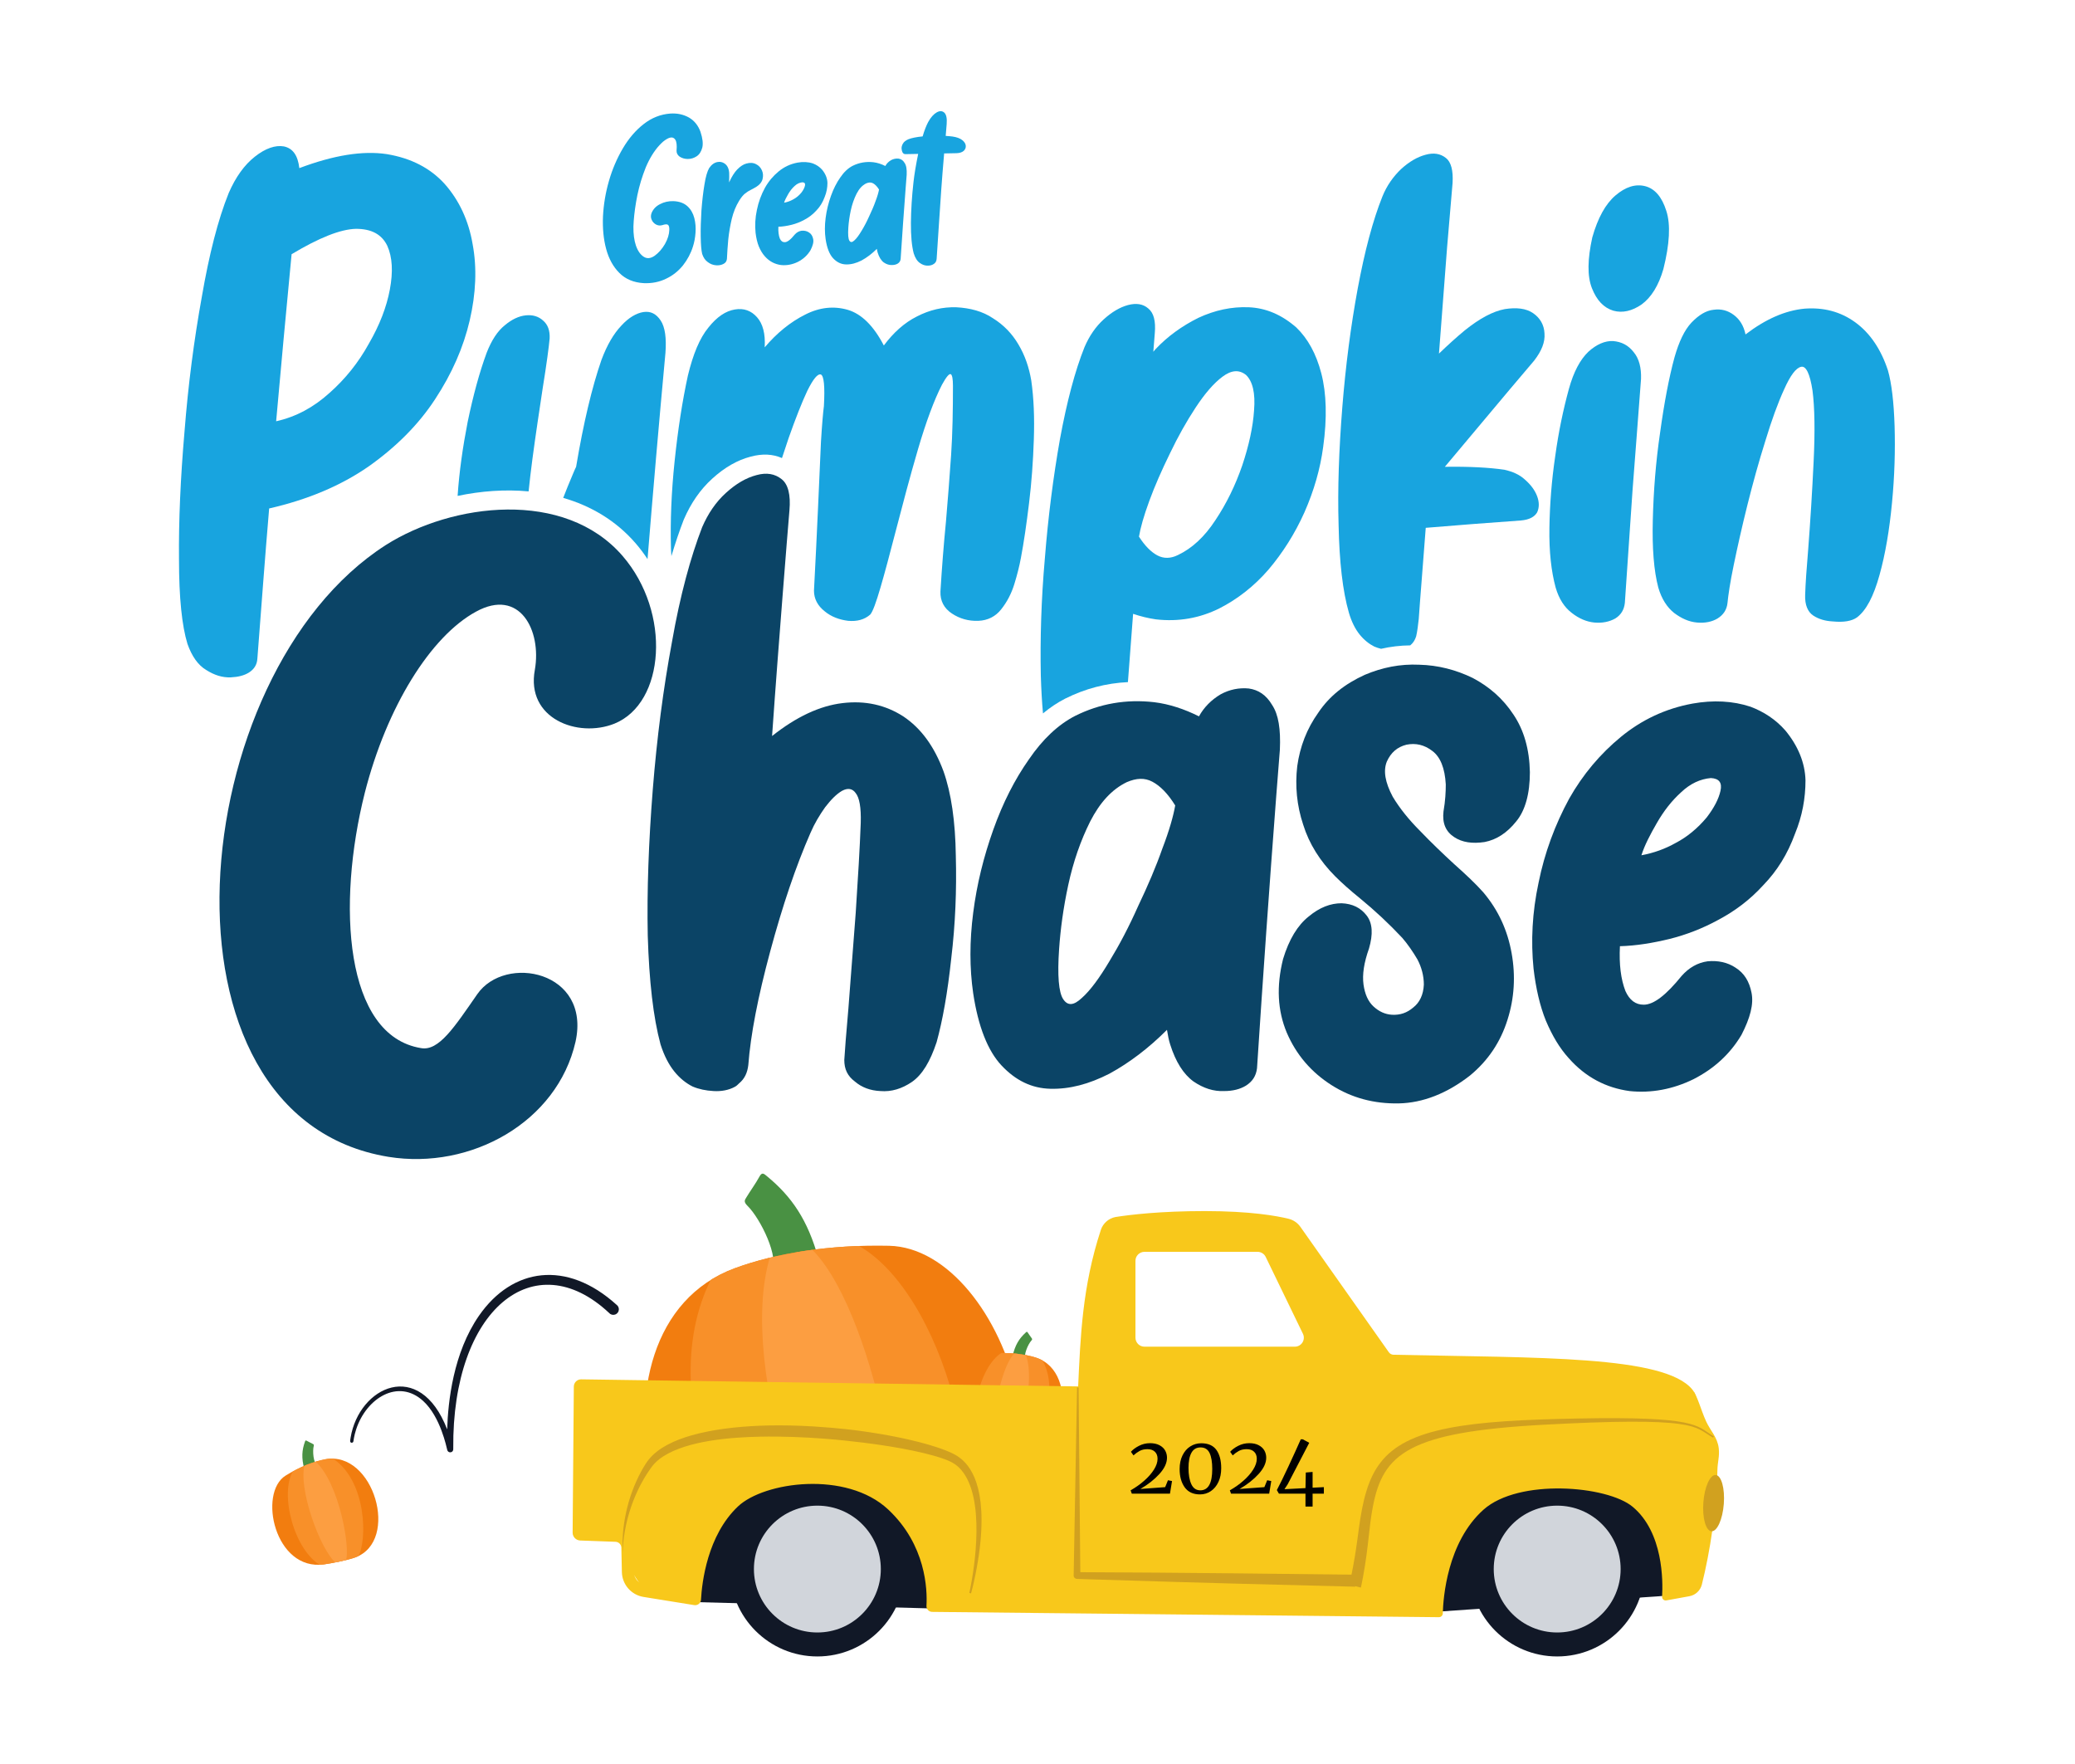
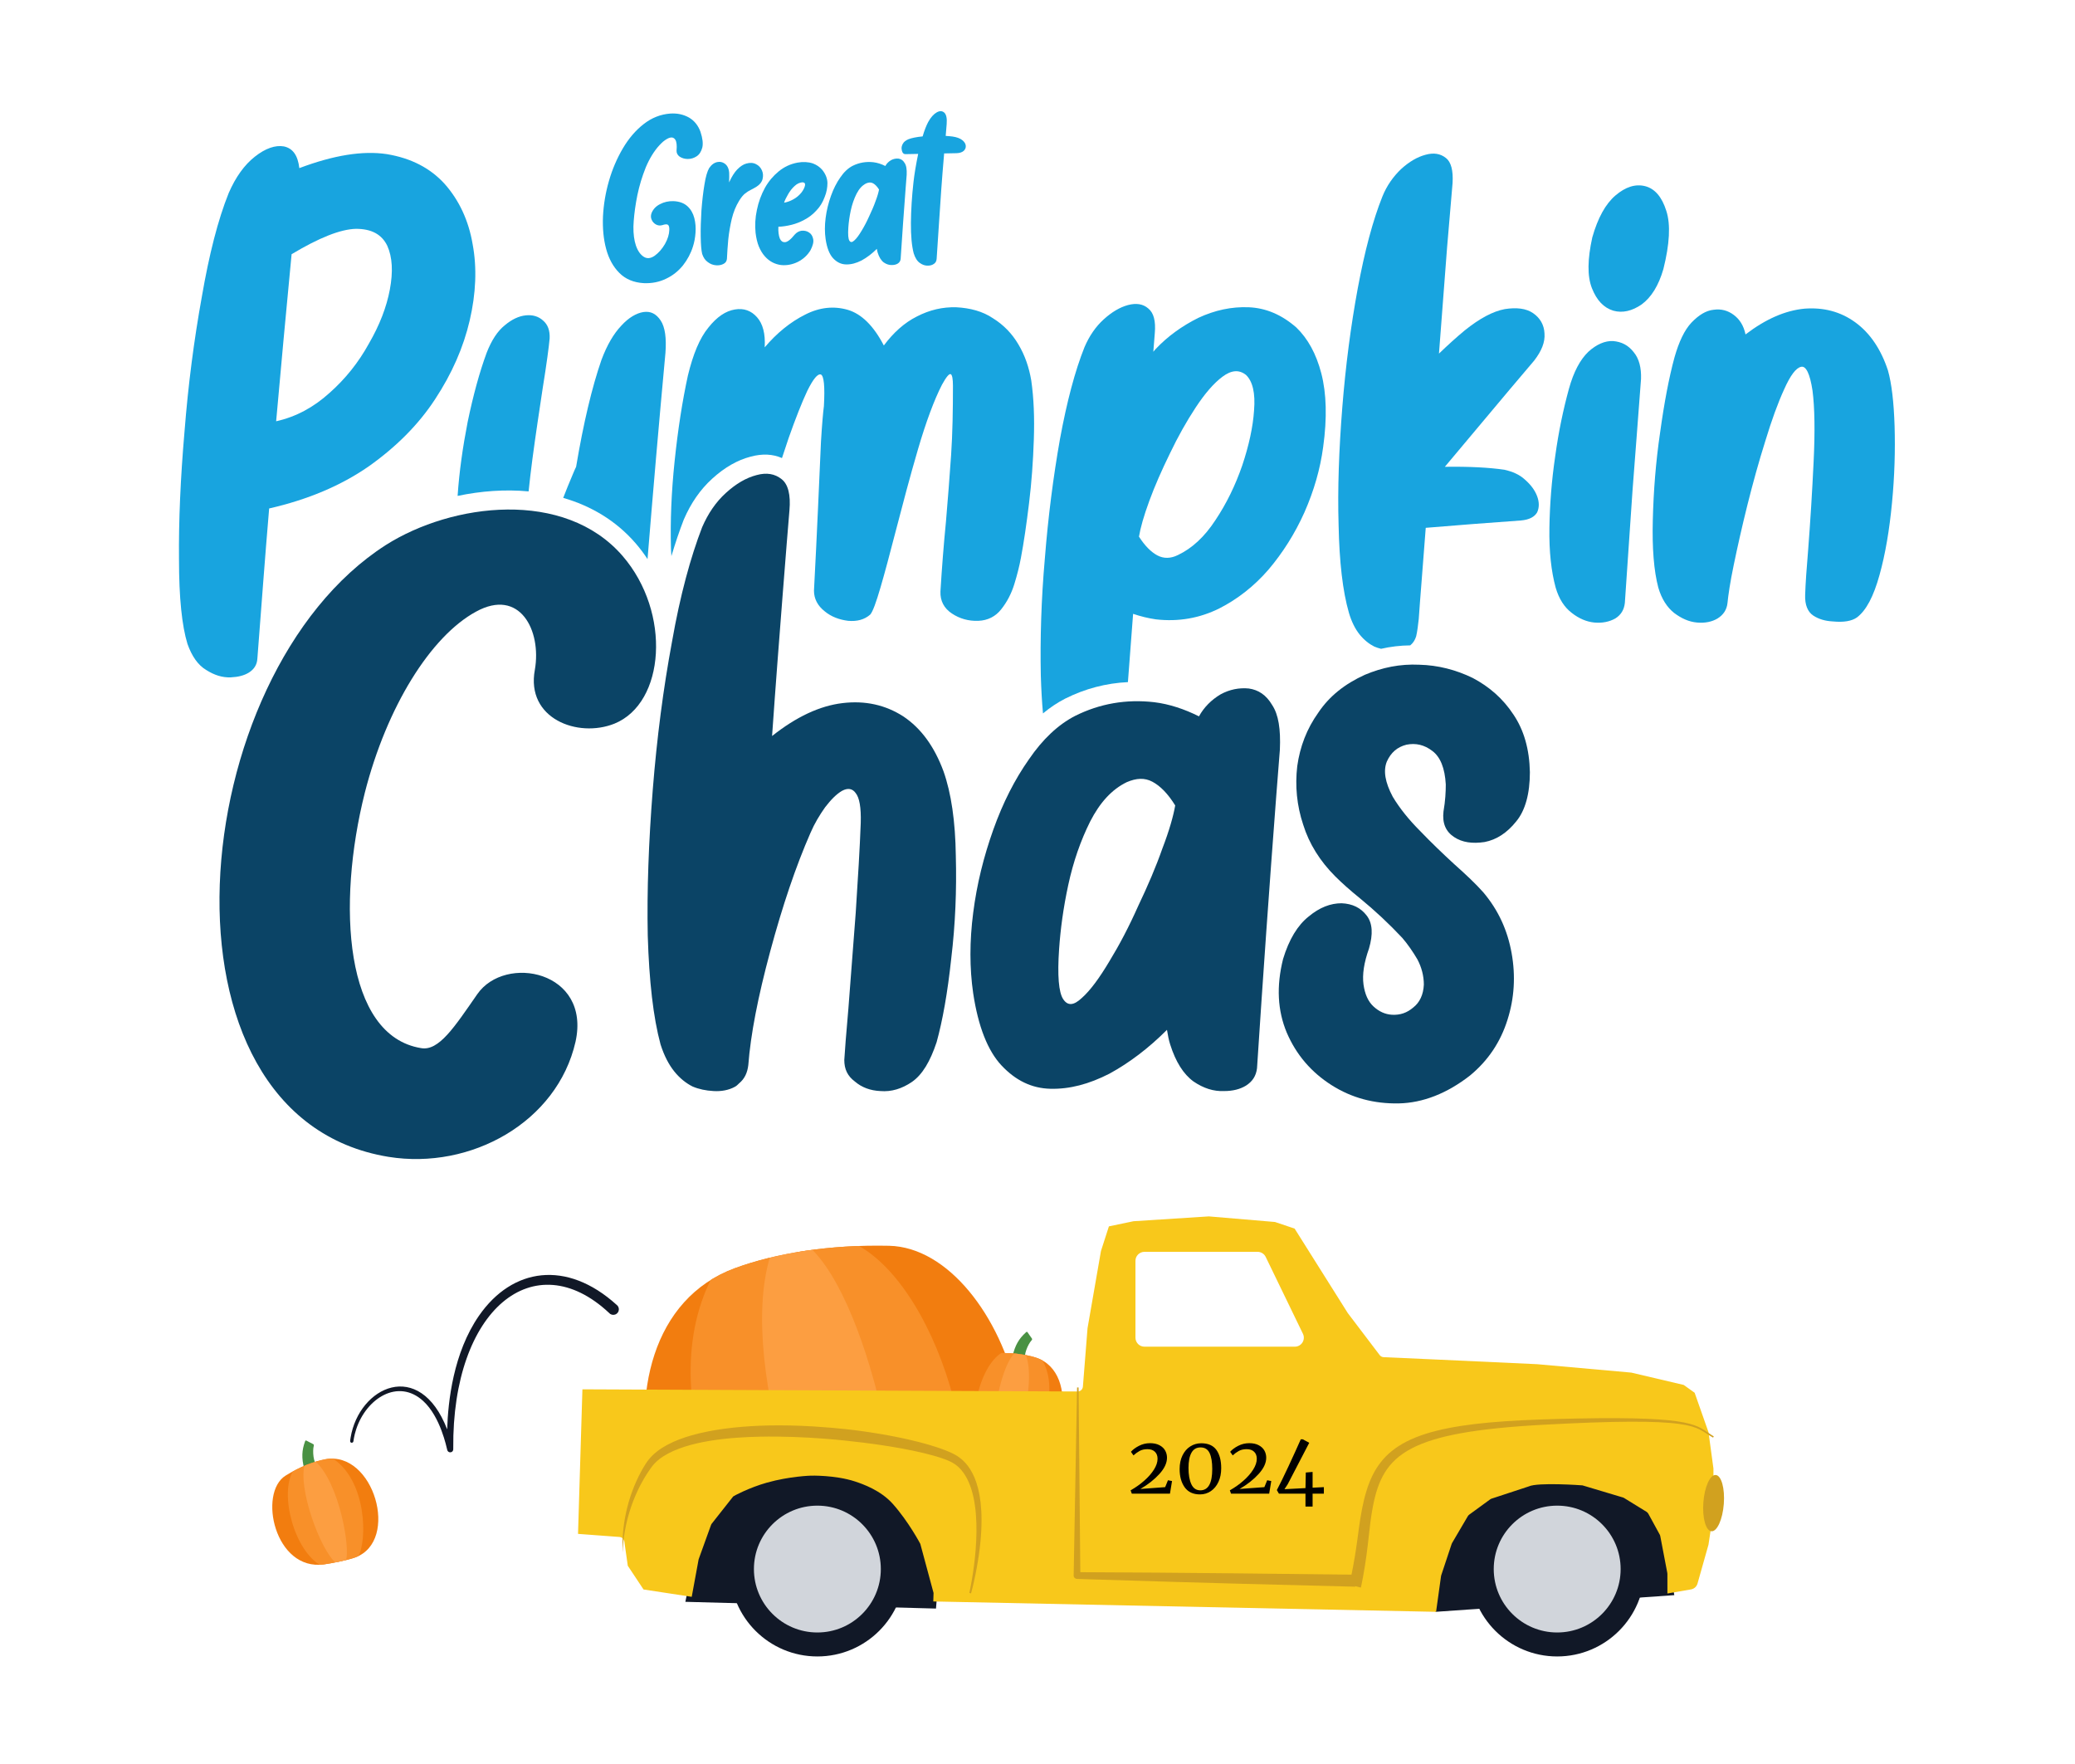
<svg xmlns="http://www.w3.org/2000/svg" width="100%" height="100%" viewBox="0 0 2000 1700" version="1.1" style="fill-rule:evenodd;clip-rule:evenodd;stroke-linejoin:round;stroke-miterlimit:1.5;">
  <g id="gpc-logo" transform="matrix(1,0,0,1.133,0,0)">
    <rect x="0" y="0" width="2000" height="1500" style="fill:none;" />
    <g id="Truck" transform="matrix(1.445,0,0,1.445,-351.801,-340.272)">
      <g id="Pumpkin" transform="matrix(0.619,-0.167,0.189,0.546,343.385,865.445)">
        <clipPath id="_clip1">
          <path d="M1018.64,335.548L900.641,722.375L137.574,489.602L255.576,102.775L1018.64,335.548Z" />
        </clipPath>
        <g clip-path="url(#_clip1)">
          <g transform="matrix(0.975,-0.224,0.224,0.975,-118.234,213.163)">
            <g id="Stem">
-               <path d="M662.889,331.125C664,320 622.231,339.221 614.031,319.108C629.034,310.686 631.681,265.033 626.745,247.443C625.022,241.302 627.485,240.678 630.051,239.202C634.748,236.5 646.287,231.196 652.367,227.379C657.302,224.281 657.98,227.27 659.397,231.059C670.841,261.665 673.374,290.622 662.889,331.125Z" style="fill:rgb(73,145,67);" />
-             </g>
+               </g>
          </g>
          <g id="Main-Part" transform="matrix(1,0,0,1,50.945,60.207)">
            <g transform="matrix(1,0,0,1,-120.462,-4)">
              <path d="M563.99,696C387.563,675.66 404.234,325.543 586.569,315.395C631.254,312.908 687.063,320.585 745.219,339.761C860.987,377.932 868.366,675.945 683.68,694C657.804,696.53 595.39,699.62 563.99,696Z" style="fill:rgb(242,125,15);" />
            </g>
            <g>
              <clipPath id="_clip2">
                <path d="M443.529,692C267.101,671.66 283.772,321.543 466.108,311.395C510.792,308.908 566.602,316.585 624.757,335.761C740.525,373.932 747.904,671.945 563.218,690C537.342,692.53 474.928,695.62 443.529,692Z" />
              </clipPath>
              <g clip-path="url(#_clip2)">
                <path d="M434,693.653C384.207,641.315 337.038,428.283 436,318.552C545.302,197.357 504,310.941 504,310.941L499.304,753C499.304,753 484.146,746.362 434,693.653Z" style="fill:rgb(248,144,41);" />
                <g transform="matrix(1.275,0,-2.22045e-16,1,-137.27,2.27374e-13)">
                  <path d="M557,693.653C494.11,764.322 499.304,749 499.304,749L526,292C526,292 550.278,296.675 572.218,324C628.443,394.026 625.525,616.651 557,693.653Z" style="fill:rgb(248,144,41);" />
                </g>
                <path d="M480,693.653C454.285,657.318 435.92,413.331 504,310.941C565.125,219.01 529.893,310.941 529.893,310.941C529.893,310.941 527.887,284.315 544.832,311.235C591.782,385.821 565.239,635.885 517.519,697.024C475.757,750.532 494.809,714.578 480,693.653Z" style="fill:rgb(252,158,65);" />
              </g>
            </g>
          </g>
        </g>
      </g>
      <g id="Pumpkin1" transform="matrix(-0.174,0.037,0.042,0.154,534.932,1018.09)">
        <g transform="matrix(0.975,-0.224,0.224,0.975,-118.234,213.163)">
          <g id="Stem1">
            <path d="M662.889,331.125C664,320 622.231,339.221 614.031,319.108C629.034,310.686 631.681,265.033 626.745,247.443C625.022,241.302 627.485,240.678 630.051,239.202C634.748,236.5 646.287,231.196 652.367,227.379C657.302,224.281 657.98,227.27 659.397,231.059C670.841,261.665 673.374,290.622 662.889,331.125Z" style="fill:rgb(73,145,67);" />
          </g>
        </g>
        <g id="Main-Part1" transform="matrix(1,0,0,1,50.945,60.207)">
          <g transform="matrix(1,0,0,1,-120.462,-4)">
            <path d="M563.99,696C387.563,675.66 404.234,325.543 586.569,315.395C631.254,312.908 687.063,320.585 745.219,339.761C860.987,377.932 868.366,675.945 683.68,694C657.804,696.53 595.39,699.62 563.99,696Z" style="fill:rgb(242,125,15);" />
          </g>
          <g>
            <clipPath id="_clip3">
              <path d="M443.529,692C267.101,671.66 283.772,321.543 466.108,311.395C510.792,308.908 566.602,316.585 624.757,335.761C740.525,373.932 747.904,671.945 563.218,690C537.342,692.53 474.928,695.62 443.529,692Z" />
            </clipPath>
            <g clip-path="url(#_clip3)">
              <path d="M434,693.653C384.207,641.315 337.038,428.283 436,318.552C545.302,197.357 504,310.941 504,310.941L499.304,753C499.304,753 484.146,746.362 434,693.653Z" style="fill:rgb(248,144,41);" />
              <g transform="matrix(1.275,0,-2.22045e-16,1,-137.27,2.27374e-13)">
                <path d="M557,693.653C494.11,764.322 499.304,749 499.304,749L526,292C526,292 550.278,296.675 572.218,324C628.443,394.026 625.525,616.651 557,693.653Z" style="fill:rgb(248,144,41);" />
              </g>
              <path d="M480,693.653C454.285,657.318 435.92,413.331 504,310.941C565.125,219.01 529.893,310.941 529.893,310.941C529.893,310.941 527.887,284.315 544.832,311.235C591.782,385.821 565.239,635.885 517.519,697.024C475.757,750.532 494.809,714.578 480,693.653Z" style="fill:rgb(252,158,65);" />
            </g>
          </g>
        </g>
      </g>
      <g id="Pumpkin2" transform="matrix(-0.173,-0.039,-0.044,0.153,1040.12,997.908)">
        <g transform="matrix(0.975,-0.224,0.224,0.975,-118.234,213.163)">
          <g id="Stem2">
            <path d="M662.889,331.125C664,320 622.231,339.221 614.031,319.108C629.034,310.686 631.681,265.033 626.745,247.443C625.022,241.302 627.485,240.678 630.051,239.202C634.748,236.5 646.287,231.196 652.367,227.379C657.302,224.281 657.98,227.27 659.397,231.059C670.841,261.665 673.374,290.622 662.889,331.125Z" style="fill:rgb(73,145,67);" />
          </g>
        </g>
        <g id="Main-Part2" transform="matrix(1,0,0,1,50.945,60.207)">
          <g transform="matrix(1,0,0,1,-120.462,-4)">
            <path d="M563.99,696C387.563,675.66 404.234,325.543 586.569,315.395C631.254,312.908 687.063,320.585 745.219,339.761C860.987,377.932 868.366,675.945 683.68,694C657.804,696.53 595.39,699.62 563.99,696Z" style="fill:rgb(242,125,15);" />
          </g>
          <g>
            <clipPath id="_clip4">
              <path d="M443.529,692C267.101,671.66 283.772,321.543 466.108,311.395C510.792,308.908 566.602,316.585 624.757,335.761C740.525,373.932 747.904,671.945 563.218,690C537.342,692.53 474.928,695.62 443.529,692Z" />
            </clipPath>
            <g clip-path="url(#_clip4)">
              <path d="M434,693.653C384.207,641.315 337.038,428.283 436,318.552C545.302,197.357 504,310.941 504,310.941L499.304,753C499.304,753 484.146,746.362 434,693.653Z" style="fill:rgb(248,144,41);" />
              <g transform="matrix(1.275,0,-2.22045e-16,1,-137.27,2.27374e-13)">
                <path d="M557,693.653C494.11,764.322 499.304,749 499.304,749L526,292C526,292 550.278,296.675 572.218,324C628.443,394.026 625.525,616.651 557,693.653Z" style="fill:rgb(248,144,41);" />
              </g>
              <path d="M480,693.653C454.285,657.318 435.92,413.331 504,310.941C565.125,219.01 529.893,310.941 529.893,310.941C529.893,310.941 527.887,284.315 544.832,311.235C591.782,385.821 565.239,635.885 517.519,697.024C475.757,750.532 494.809,714.578 480,693.653Z" style="fill:rgb(252,158,65);" />
            </g>
          </g>
        </g>
      </g>
      <g id="Wheel-Wells" transform="matrix(-1,0,0,1,2007.55,6.944)">
        <g transform="matrix(1,0,0,0.882,0,-44.187)">
          <path d="M1139.76,1382.76L1306.93,1378.26L1289.33,1291.77L1176.1,1284.26L1133.48,1306.08L1139.76,1382.76Z" style="fill:rgb(17,24,39);" />
        </g>
        <g transform="matrix(1,0,0,0.882,0,-44.187)">
          <path d="M647.284,1373.81L806.577,1384.94L824.936,1326.44L740.729,1275.22L662.245,1285.73L647.284,1373.81Z" style="fill:rgb(17,24,39);" />
        </g>
      </g>
      <g id="Wheels" transform="matrix(-1,0,0,1,2007.55,6.944)">
        <g transform="matrix(1,0,0,0.882,0,-44.187)">
          <circle cx="725.402" cy="1356.4" r="50.323" style="fill:rgb(209,213,219);stroke:rgb(17,24,39);stroke-width:16px;" />
        </g>
        <g transform="matrix(1,0,0,0.882,493.478,-44.187)">
          <circle cx="725.402" cy="1356.4" r="50.323" style="fill:rgb(209,213,219);stroke:rgb(17,24,39);stroke-width:16px;" />
        </g>
      </g>
      <g id="Body" transform="matrix(-1,0,0,0.882,2007.55,-37.243)">
        <path d="M641.021,1233.51L676.006,1225.28L738.779,1219.67L804.438,1216.63L841.144,1214.99C842.196,1214.94 843.172,1214.43 843.808,1213.59L864.996,1185.66C865.058,1185.58 865.117,1185.49 865.172,1185.4L900.541,1129.17L913.644,1124.76L957.745,1121.03L1008,1124.25L1024.42,1127.69L1029.72,1144.15L1038.67,1195.64L1041.76,1234.62C1041.9,1236.47 1043.45,1237.89 1045.3,1237.88L1375.6,1236.44C1375.6,1236.44 1378.53,1332.92 1378.53,1332.92L1350.88,1334.98C1349.22,1335.11 1347.87,1336.37 1347.63,1338.02L1345.34,1354.19L1334.83,1370.03L1302.69,1374.93L1298.08,1349.89L1289.91,1327.24C1289.78,1326.8 1289.57,1326.4 1289.29,1326.04L1275.01,1307.93C1274.83,1307.69 1264.47,1302.08 1252.57,1298.73C1237.28,1294.42 1223.21,1294.06 1223.21,1294.06C1223.11,1294.06 1207.08,1293.59 1193.83,1297.92C1188.46,1299.67 1176.56,1303.91 1168.56,1312.91C1158.02,1324.76 1150.23,1339.53 1150.22,1339.57L1141.39,1372.32C1141.39,1372.41 1141.39,1372.5 1141.39,1372.6L1141.56,1378.02L806.19,1384.94C806.19,1384.94 802.881,1361.14 802.881,1361.14C802.851,1360.92 802.802,1360.71 802.734,1360.51L795.806,1339.67C795.728,1339.43 795.625,1339.21 795.5,1338.99L785.017,1321.13C784.771,1320.71 784.441,1320.35 784.049,1320.06L770.058,1309.85C769.665,1309.57 769.216,1309.36 768.741,1309.26L744.448,1301.27C738.355,1298.36 708.737,1300.5 708.51,1300.55L681.964,1308.5C681.548,1308.58 681.15,1308.74 680.788,1308.96L665.851,1318.16C665.326,1318.49 664.895,1318.94 664.599,1319.48L657.014,1333.37C656.837,1333.69 656.712,1334.04 656.643,1334.4L651.955,1358.97C651.914,1359.19 651.893,1359.41 651.892,1359.63L651.875,1372.7C651.875,1372.7 636.126,1369.97 636.126,1369.97C634.053,1369.61 632.371,1368.09 631.8,1366.07L624.476,1340.11L621.176,1318.1L621.176,1289.32L624.468,1265.08L633.718,1238.73L641.021,1233.51ZM1000.71,1144.68L925.236,1144.68C922.936,1144.68 920.838,1146 919.836,1148.07L894.997,1199.36C894.097,1201.22 894.216,1203.41 895.313,1205.17C896.411,1206.92 898.331,1207.98 900.397,1207.98L1000.71,1207.98C1002.3,1207.98 1003.83,1207.35 1004.96,1206.22C1006.08,1205.1 1006.71,1203.57 1006.71,1201.98L1006.71,1150.68C1006.71,1149.09 1006.08,1147.57 1004.96,1146.44C1003.83,1145.32 1002.3,1144.68 1000.71,1144.68Z" style="fill:rgb(248,200,27);" />
      </g>
      <g id="Outline" transform="matrix(-1,0,0,0.882,2007.55,-37.243)">
-         <path d="M655.432,1374.75C654.812,1364.52 654.594,1331.88 675.08,1314.82C692.055,1300.67 751.125,1295.79 774.591,1316.8C798.806,1338.48 801.443,1375.79 801.702,1385.94C801.708,1386.63 801.989,1387.29 802.483,1387.78C802.977,1388.26 803.644,1388.53 804.336,1388.52C833.898,1388.21 1105.28,1385.37 1142.31,1384.98C1143.38,1384.96 1144.39,1384.51 1145.11,1383.73C1145.83,1382.94 1146.19,1381.89 1146.11,1380.83C1145.5,1370.07 1146.43,1340.26 1171.65,1316.64C1199.5,1290.56 1254.36,1298.05 1271.86,1314.62C1292.27,1333.96 1295.87,1365.27 1296.5,1376.76C1296.54,1377.88 1297.06,1378.92 1297.93,1379.63C1298.79,1380.34 1299.92,1380.64 1301.02,1380.46L1334.85,1375C1343.03,1373.67 1349.1,1366.7 1349.28,1358.41L1349.63,1342.12C1349.68,1340 1351.37,1338.28 1353.5,1338.2L1377.07,1337.34C1379.91,1337.23 1382.16,1334.88 1382.13,1332.04L1381.33,1234.58C1381.32,1233.29 1380.79,1232.06 1379.87,1231.16C1378.95,1230.25 1377.7,1229.76 1376.41,1229.78L1044.93,1234.5C1043.39,1201.72 1042.27,1168.03 1029.79,1130.04C1028.33,1125.63 1024.61,1122.35 1020.05,1121.45C1010.09,1119.88 990.017,1117.48 960.479,1117.48C930.017,1117.48 912.403,1120.69 904.493,1122.64C901.33,1123.44 898.559,1125.35 896.679,1128.02C885.679,1143.62 845.037,1201.28 837.693,1211.7C836.975,1212.72 835.816,1213.34 834.57,1213.37C737.735,1215.49 654.026,1213.79 635.326,1236.5C631.729,1240.87 629.663,1249.98 626.028,1257.91C623.217,1264.05 618.464,1268.48 617.633,1275.78C616.998,1281.36 618.451,1284.76 618.544,1290.77C618.928,1315.5 623.407,1344.9 628.932,1366.86C629.967,1370.8 633.189,1373.78 637.196,1374.52C642.154,1375.42 648.748,1376.63 652.575,1377.32C653.316,1377.46 654.077,1377.24 654.637,1376.74C655.196,1376.24 655.49,1375.5 655.432,1374.75ZM1374.11,1329.44L1353.2,1330.21L1350.89,1330.52L1348.73,1331.25L1346.78,1332.35L1345.09,1333.78L1343.68,1335.5L1342.61,1337.46L1341.91,1339.64L1341.63,1341.95L1341.28,1358.24C1341.18,1362.67 1337.94,1366.39 1333.57,1367.1L1304.15,1371.85C1302.75,1357.01 1297.3,1327.7 1277.36,1308.81C1267.59,1299.57 1247.55,1292.4 1225.92,1291.64C1204.43,1290.88 1181.62,1296.35 1166.19,1310.8C1141.33,1334.08 1137.95,1362.83 1138,1377.02C1090.41,1377.53 855.346,1379.99 809.428,1380.47C808.289,1365.11 802.996,1331.49 779.927,1310.84C766.93,1299.2 744.214,1294.22 722.255,1294.63C700.29,1295.03 679.364,1300.83 669.96,1308.67C650.707,1324.71 647.424,1352.94 647.283,1368.23C644.38,1367.7 641.275,1367.13 638.634,1366.65C637.692,1366.47 636.932,1365.78 636.676,1364.85C631.29,1343.42 626.917,1314.76 626.543,1290.65C626.456,1285.04 624.99,1281.88 625.582,1276.68C625.933,1273.6 627.441,1271.3 628.89,1268.98C630.437,1266.49 632.032,1264.01 633.301,1261.24C635.201,1257.09 636.704,1252.65 638.188,1248.66C639.25,1245.81 640.158,1243.22 641.502,1241.59C643.787,1238.81 647.447,1236.67 652.112,1234.76C660.756,1231.22 672.498,1228.84 686.629,1227.1C723.87,1222.5 776.959,1222.63 834.745,1221.37L837.518,1220.98L840.09,1219.97L842.361,1218.4L844.232,1216.31C851.576,1205.89 892.218,1148.23 903.218,1132.63C903.994,1131.53 905.136,1130.74 906.459,1130.39C914.123,1128.51 931.128,1125.48 960.479,1125.48C989.218,1125.48 1008.81,1127.79 1018.62,1129.33C1020.3,1129.7 1021.65,1130.92 1022.2,1132.55C1034.41,1169.76 1035.43,1202.77 1036.94,1234.88C1037.15,1239.19 1040.73,1242.56 1045.05,1242.5L1373.35,1237.82L1374.11,1329.44Z" style="fill:rgb(248,200,27);" />
-       </g>
+         </g>
      <g id="Darker-Strokes" transform="matrix(-1,0,0,1,2007.55,6.944)">
        <g transform="matrix(1,0,0,0.882,0,-44.187)">
          <path d="M860.018,1360.17L860.169,1368.17C920.015,1366.62 949.832,1366 1037.83,1363.23C1040.48,1363.14 1043.13,1363.07 1045.79,1362.97C1046.8,1362.93 1047.96,1362.06 1047.93,1360.67C1047.18,1318.84 1046.4,1277.01 1045.65,1235.19L1044.64,1235.19L1043.49,1358.48C991.944,1358.81 991.947,1358.72 943.137,1359.22L860.018,1360.17Z" style="fill:rgb(209,161,31);" />
        </g>
        <g transform="matrix(1,0,0,0.882,0,-44.187)">
          <path d="M620.943,1267.84L621.409,1268.67C628.425,1264.74 630.233,1261.44 644.007,1259.54C659.392,1257.41 687.39,1257.54 733.954,1260.05C824.623,1264.92 841.619,1279.31 848.387,1314.94C851.128,1329.38 851.085,1340.82 854.915,1361.64C855.621,1365.48 856.219,1368.18 856.344,1368.75L864.125,1366.89C860.313,1351.35 858.131,1332.5 857.729,1329.57C852.529,1291.78 844.016,1271.32 797.614,1262.27C775.881,1258.04 748.482,1256.62 711.39,1255.91C632.194,1254.4 632.533,1260.68 622.061,1267.17C621.647,1267.43 621.647,1267.42 620.943,1267.84Z" style="fill:rgb(209,161,31);" />
        </g>
        <g transform="matrix(1,0,0,0.882,0,-44.187)">
          <path d="M1116.38,1372.64L1117.52,1372.35C1113.73,1354.91 1106.78,1308.83 1123.01,1290.14C1126.7,1285.89 1130.65,1284.25 1135.15,1282.66C1149.56,1277.6 1174.61,1273.44 1195.41,1271.21C1195.93,1271.15 1225.81,1267.35 1257.8,1268.06C1275.49,1268.46 1305.06,1270.42 1321.77,1281.25C1327.12,1284.72 1329.27,1287.86 1331.84,1291.77C1333.08,1293.67 1344.65,1310.25 1347.99,1335.57C1348.76,1341.41 1348.73,1345.1 1348.73,1345.33C1348.96,1342.16 1349.85,1324.79 1342.39,1304.52C1338.67,1294.42 1333.83,1286.31 1331.24,1283.15C1324.96,1275.5 1314.62,1270.52 1302.6,1267.1C1291.88,1264.05 1266.05,1258.52 1221.55,1261.21C1204.65,1262.23 1193.11,1263.81 1190.65,1264.14C1154.45,1269.09 1132.67,1276.41 1125.77,1280.82C1119.52,1284.82 1106.18,1296.28 1110.07,1337.85C1111.17,1349.66 1113.76,1363.03 1116.38,1372.64Z" style="fill:rgb(209,161,31);" />
        </g>
      </g>
      <g id="Front-Light" transform="matrix(-2.399,-0.16,-0.073,0.847,2945.71,133.226)">
        <ellipse cx="610.98" cy="1280.78" rx="2.842" ry="19.555" style="fill:rgb(209,161,31);" />
      </g>
      <g transform="matrix(1,0,0,0.882,163.794,-30.644)">
        <path d="M833.819,1296.37C837.09,1294.52 840.095,1292.4 842.833,1290C845.57,1287.6 847.748,1285.12 849.366,1282.56C850.984,1280 851.793,1277.58 851.793,1275.3C851.793,1273.35 851.206,1271.79 850.033,1270.64C848.859,1269.48 847.188,1268.9 845.019,1268.9C842.993,1268.9 841.25,1269.3 839.793,1270.1C838.335,1270.9 836.984,1271.89 835.739,1273.06L834.033,1270.66C835.277,1269.21 837.055,1267.88 839.366,1266.69C841.677,1265.5 844.148,1264.9 846.779,1264.9C849.268,1264.9 851.366,1265.36 853.073,1266.26C854.779,1267.17 856.042,1268.35 856.859,1269.81C857.677,1271.27 858.086,1272.87 858.086,1274.61C858.086,1278.13 856.397,1281.75 853.019,1285.46C849.642,1289.18 845.41,1292.51 840.326,1295.46L856.859,1294.24L858.726,1289.65L861.446,1290.18L860.059,1298.61L834.619,1298.61L833.819,1296.37Z" style="fill-rule:nonzero;" />
        <path d="M880.113,1299.09C875.562,1299.09 872.157,1297.52 869.899,1294.37C867.642,1291.22 866.513,1287.16 866.513,1282.18C866.513,1278.7 867.153,1275.65 868.433,1273.04C869.713,1270.42 871.455,1268.42 873.659,1267.04C875.864,1265.65 878.282,1264.96 880.913,1264.96C885.535,1264.96 888.913,1266.44 891.046,1269.41C893.179,1272.38 894.246,1276.44 894.246,1281.6C894.246,1285.05 893.633,1288.1 892.406,1290.74C891.179,1293.39 889.49,1295.45 887.339,1296.9C885.188,1298.36 882.779,1299.09 880.113,1299.09ZM880.326,1296.37C885.624,1296.37 888.273,1291.62 888.273,1282.13C888.273,1277.51 887.677,1273.95 886.486,1271.46C885.295,1268.98 883.295,1267.73 880.486,1267.73C877.748,1267.73 875.722,1268.91 874.406,1271.28C873.09,1273.64 872.433,1277.03 872.433,1281.44C872.433,1285.95 873.064,1289.57 874.326,1292.29C875.588,1295.01 877.588,1296.37 880.326,1296.37Z" style="fill-rule:nonzero;" />
        <path d="M900.006,1296.37C903.277,1294.52 906.282,1292.4 909.019,1290C911.757,1287.6 913.935,1285.12 915.553,1282.56C917.17,1280 917.979,1277.58 917.979,1275.3C917.979,1273.35 917.393,1271.79 916.219,1270.64C915.046,1269.48 913.375,1268.9 911.206,1268.9C909.179,1268.9 907.437,1269.3 905.979,1270.1C904.522,1270.9 903.17,1271.89 901.926,1273.06L900.219,1270.66C901.464,1269.21 903.242,1267.88 905.553,1266.69C907.864,1265.5 910.335,1264.9 912.966,1264.9C915.455,1264.9 917.553,1265.36 919.259,1266.26C920.966,1267.17 922.228,1268.35 923.046,1269.81C923.864,1271.27 924.273,1272.87 924.273,1274.61C924.273,1278.13 922.584,1281.75 919.206,1285.46C915.828,1289.18 911.597,1292.51 906.513,1295.46L923.046,1294.24L924.913,1289.65L927.633,1290.18L926.246,1298.61L900.806,1298.61L900.006,1296.37Z" style="fill-rule:nonzero;" />
        <path d="M950.459,1298.61L932.753,1298.61L931.366,1296.21C933.464,1292.23 936.042,1286.96 939.099,1280.4C942.157,1273.84 944.895,1267.82 947.313,1262.34L948.699,1262.34L952.966,1264.64L938.566,1292.37L936.433,1295.62L950.459,1294.88L950.673,1284.48L955.206,1284.1L955.206,1294.61L962.726,1294.24L962.726,1298.61L955.206,1298.61L955.206,1307.2L950.459,1307.2L950.459,1298.61Z" style="fill-rule:nonzero;" />
      </g>
      <g id="Bounce" transform="matrix(0.692,0,0,0.611,237.891,235.449)">
        <path d="M439.085,1377.11C439.905,1350.52 444.887,1303.39 469.838,1267.5C501.874,1221.42 554.244,1213.55 602.405,1257.13C603.428,1258.06 603.521,1258.01 604.095,1259.27C604.228,1259.56 604.996,1261.25 604.246,1263.28C603.471,1265.39 601.734,1266.18 601.433,1266.32C599.458,1267.21 597.718,1266.58 597.417,1266.47C596.14,1266 596.182,1265.91 595.189,1264.98C523.099,1197.45 443.737,1261.33 444.947,1395.44C444.949,1395.67 445.203,1397.41 443.976,1398.51C442.525,1399.8 439.851,1399.43 439.17,1397.01C438.453,1394.46 432.712,1365.06 415.917,1349.74C391.854,1327.79 361.164,1347.02 351.35,1377.11C349.243,1383.56 348.73,1388.64 348.692,1388.7C348.491,1389.05 348.405,1389.5 348.086,1389.75C348.073,1389.76 346.909,1390.08 346.902,1390.07C346.552,1389.87 346.103,1389.78 345.857,1389.46C345.61,1389.15 345.587,1388.7 345.533,1388.3C345.5,1388.06 345.939,1385.4 345.981,1385.15C354.106,1336.05 412.332,1308.05 439.085,1377.11Z" style="fill:rgb(17,24,39);" />
      </g>
    </g>
    <g id="Text" transform="matrix(1.445,0,0,1.445,-445.208,-321.144)">
      <g transform="matrix(1.462,0,0,1.29,-589.581,25.487)">
        <path d="M907.692,281.73C911.495,281.895 914.913,281.179 917.944,279.691C920.975,278.258 923.511,276.218 925.605,273.628C927.645,271.037 929.188,268.171 930.18,264.974C930.786,263.101 931.172,261.006 931.337,258.691C931.503,256.376 931.337,254.172 930.786,252.022C930.235,249.873 929.188,248.054 927.7,246.676C926.156,245.243 924.007,244.416 921.251,244.306C919.046,244.251 917.007,244.692 915.133,245.684C913.259,246.621 911.991,247.999 911.275,249.762C910.889,250.81 910.889,251.857 911.33,252.794C911.716,253.731 912.377,254.447 913.259,254.943C914.141,255.439 915.133,255.55 916.125,255.274C917.448,254.833 918.275,254.778 918.771,255.109C919.212,255.439 919.432,256.266 919.377,257.479C919.322,259.463 918.661,261.612 917.393,263.872C916.07,266.132 914.527,267.896 912.708,269.218C910.889,270.486 909.236,270.651 907.748,269.715C906.259,268.778 905.047,267.124 904.165,264.644C903.338,262.219 902.952,259.242 903.007,255.88C903.118,252.628 903.504,248.936 904.22,244.692C904.937,240.448 905.984,236.204 907.472,232.015C908.905,227.771 910.779,224.078 913.094,220.936C914.196,219.448 915.354,218.236 916.511,217.188C917.724,216.196 918.826,215.535 919.818,215.314C920.81,215.094 921.582,215.425 922.133,216.307C922.684,217.188 922.905,218.842 922.684,221.212C922.629,222.369 923.125,223.306 924.117,224.023C925.164,224.684 926.377,225.07 927.81,225.07C929.243,225.07 930.566,224.684 931.833,223.858C933.101,223.031 933.928,221.708 934.424,219.889C934.865,218.07 934.589,215.645 933.597,212.669C932.55,209.748 930.786,207.598 928.361,206.165C925.881,204.787 923.07,204.126 919.818,204.346C915.409,204.677 911.33,206.275 907.692,209.141C904,212.007 900.858,215.7 898.157,220.275C895.512,224.795 893.362,229.755 891.819,235.156C890.276,240.503 889.394,245.904 889.118,251.25C888.898,256.597 889.339,261.557 890.551,266.077C891.764,270.596 893.748,274.234 896.614,277.1C899.425,279.911 903.118,281.454 907.692,281.73Z" style="fill:rgb(24,164,223);fill-rule:nonzero;" />
        <path d="M954.486,227.165C953.108,227.55 951.786,228.432 950.408,229.81C949.085,231.188 947.817,233.172 946.66,235.763L946.715,233.062C946.825,230.637 946.384,228.928 945.337,227.771C944.235,226.668 942.967,226.228 941.479,226.448C939.991,226.668 938.668,227.605 937.566,229.204C936.739,230.637 935.967,233.117 935.416,236.7C934.81,240.282 934.369,244.251 934.038,248.55C933.763,252.904 933.652,256.872 933.707,260.51C933.763,264.203 933.983,266.793 934.369,268.392C934.92,270.045 935.747,271.313 936.959,272.14C938.117,273.021 939.329,273.462 940.652,273.573C941.975,273.683 943.132,273.462 944.069,272.966C945.061,272.47 945.557,271.699 945.668,270.651C945.778,267.951 945.998,264.974 946.274,261.833C946.605,258.636 947.156,255.494 947.872,252.408C948.644,249.266 949.746,246.566 951.234,244.14C952.171,242.597 953.108,241.495 953.935,240.833C954.762,240.172 955.699,239.566 956.746,239.07C957.518,238.684 958.344,238.243 959.281,237.637C960.715,236.7 961.596,235.597 961.927,234.219C962.258,232.842 962.203,231.574 961.651,230.306C961.1,229.039 960.218,228.046 958.951,227.44C957.738,226.779 956.195,226.668 954.486,227.165Z" style="fill:rgb(24,164,223);fill-rule:nonzero;" />
        <path d="M980.942,252.849C983.037,251.747 984.856,250.369 986.454,248.605C988.107,246.896 989.375,244.857 990.257,242.432C991.139,240.282 991.525,238.133 991.525,235.983C991.47,233.889 990.643,231.849 989.1,229.975C987.942,228.653 986.509,227.716 984.911,227.109C982.761,226.393 980.391,226.283 977.911,226.724C974.604,227.33 971.738,228.708 969.258,230.747C966.777,232.786 964.683,235.267 963.029,238.188C961.321,241.329 960.053,244.747 959.337,248.329C958.565,251.912 958.4,255.384 958.73,258.691C959.006,261.061 959.502,263.211 960.218,264.974C960.99,266.793 961.872,268.281 962.974,269.494C965.014,271.809 967.494,273.077 970.305,273.462C972.95,273.738 975.541,273.242 978.021,272.029C980.501,270.762 982.43,268.998 983.808,266.683C984.856,264.644 985.296,262.99 985.021,261.612C984.745,260.234 984.139,259.242 983.092,258.581C982.1,257.92 980.942,257.699 979.73,257.809C978.517,257.975 977.47,258.581 976.588,259.573C974.714,261.888 973.226,263.045 972.013,263.045C971.021,263.045 970.305,262.494 969.809,261.392C969.258,259.959 969.037,258.195 969.147,255.99C971.132,255.935 973.116,255.605 975.155,255.109C977.139,254.613 979.123,253.841 980.942,252.849ZM980.116,235.708C981.108,235.763 981.493,236.259 981.273,237.251C981.052,238.243 980.501,239.29 979.619,240.448C978.517,241.77 977.249,242.818 975.872,243.534C974.604,244.251 973.226,244.747 971.738,245.022C972.124,243.81 972.785,242.542 973.612,241.109C974.439,239.676 975.375,238.463 976.533,237.416C977.635,236.369 978.848,235.818 980.116,235.708Z" style="fill:rgb(24,164,223);fill-rule:nonzero;" />
        <path d="M1017.93,228.267C1016.16,227.385 1014.34,226.779 1012.52,226.558C1009.16,226.172 1005.97,226.724 1002.99,228.212C1000.95,229.259 999.076,231.023 997.422,233.448C995.713,235.873 994.28,238.684 993.123,241.936C991.966,245.188 991.139,248.495 990.698,251.967C990.257,255.384 990.257,258.636 990.698,261.667C991.304,265.691 992.462,268.612 994.115,270.376C995.824,272.195 997.753,273.132 1000.01,273.187C1002.33,273.242 1004.64,272.636 1007.12,271.368C1009.55,270.045 1011.86,268.281 1014.07,266.077C1014.18,266.738 1014.29,267.344 1014.45,267.841C1015.12,269.935 1016.05,271.423 1017.26,272.305C1018.48,273.132 1019.69,273.518 1020.96,273.462C1022,273.462 1022.89,273.242 1023.6,272.801C1024.37,272.305 1024.82,271.644 1024.92,270.707C1025.64,259.683 1026.41,248.77 1027.24,237.912C1027.4,236.038 1027.52,234.164 1027.68,232.29C1027.79,229.81 1027.52,228.046 1026.74,226.889C1026.03,225.676 1025.09,225.07 1023.93,224.905C1022.78,224.795 1021.62,225.015 1020.52,225.621C1019.41,226.283 1018.53,227.165 1017.93,228.267ZM1001.06,256.321C1001.23,253.951 1001.56,251.416 1002.16,248.605C1002.77,245.794 1003.65,243.259 1004.81,240.944C1005.97,238.684 1007.4,237.086 1009.22,236.204C1010.37,235.708 1011.37,235.652 1012.3,236.149C1013.24,236.645 1014.18,237.582 1015.06,239.015C1014.84,240.282 1014.34,242.046 1013.52,244.196C1012.75,246.4 1011.75,248.715 1010.6,251.14C1009.49,253.62 1008.34,255.825 1007.12,257.809C1005.91,259.849 1004.81,261.337 1003.82,262.219C1002.82,263.156 1002.11,263.211 1001.56,262.384C1001,261.557 1000.84,259.518 1001.06,256.321Z" style="fill:rgb(24,164,223);fill-rule:nonzero;" />
        <path d="M1037.49,208.204C1036.56,209.968 1035.73,212.118 1034.96,214.763C1032.15,215.039 1029.94,215.48 1028.4,216.086C1027.18,216.637 1026.36,217.299 1025.92,218.125C1025.48,218.952 1025.26,219.724 1025.37,220.551C1025.42,221.157 1025.59,221.708 1025.86,222.204C1026.19,222.645 1026.58,222.865 1027.13,222.865L1032.92,222.755C1031.87,227.881 1031.15,232.235 1030.77,235.763C1030.05,242.211 1029.66,248.384 1029.61,254.227C1029.56,260.124 1030,264.754 1030.88,268.116C1031.54,270.211 1032.48,271.699 1033.69,272.525C1034.9,273.407 1036.17,273.793 1037.38,273.738C1038.48,273.738 1039.37,273.462 1040.14,272.911C1040.85,272.415 1041.3,271.644 1041.35,270.596C1041.74,264.754 1042.07,259.738 1042.34,255.605C1042.73,249.432 1043.11,244.03 1043.44,239.235C1043.78,234.44 1044.22,228.873 1044.77,222.535L1050.5,222.425C1051.93,222.369 1053.04,221.984 1053.75,221.322C1054.41,220.661 1054.74,219.889 1054.63,218.952C1054.52,218.015 1053.97,217.188 1052.98,216.417C1051.99,215.645 1050.5,215.094 1048.57,214.818C1047.63,214.708 1046.59,214.598 1045.48,214.543L1045.92,209.197C1046.14,206.551 1045.76,204.787 1044.88,203.96C1043.94,203.079 1042.78,203.024 1041.4,203.795C1040.03,204.567 1038.7,206 1037.49,208.204Z" style="fill:rgb(24,164,223);fill-rule:nonzero;" />
      </g>
      <g id="Pumpkin-Text" transform="matrix(2.797,0,0,2.468,-1550.08,-449.167)">
        <path d="M719.409,433.603C721.164,433.515 722.568,433.164 723.709,432.462C724.937,431.672 725.639,430.619 725.727,429.127C726.693,416.577 727.57,404.642 728.536,393.321C737.75,391.215 745.648,387.88 752.23,383.317C758.812,378.666 764.166,373.312 768.115,367.257C772.152,361.114 774.872,354.883 776.364,348.477C777.856,342.07 778.119,335.927 777.066,330.311C776.101,324.606 773.819,319.78 770.396,315.918C766.974,312.145 762.41,309.775 756.618,308.81C750.826,307.932 743.893,309.073 735.732,312.145C735.381,309.073 734.152,307.406 732.046,306.967C730.027,306.616 727.658,307.406 725.113,309.424C722.656,311.355 720.549,314.251 718.882,318.112C716.337,324.431 714.231,332.68 712.476,342.86C710.633,353.04 709.229,363.747 708.351,374.98C707.386,386.125 706.947,396.305 707.035,405.432C707.035,414.647 707.737,421.316 709.053,425.617C710.106,428.6 711.598,430.707 713.529,431.847C715.459,433.076 717.39,433.69 719.409,433.603ZM733.889,332.68C740.471,328.731 745.561,326.713 749.247,326.625C752.932,326.625 755.39,327.941 756.706,330.662C757.935,333.382 758.11,336.893 757.32,341.105C756.531,345.317 754.863,349.618 752.318,354.005C749.861,358.481 746.702,362.43 742.928,365.765C739.154,369.188 734.942,371.469 730.203,372.523C731.344,359.71 732.572,346.37 733.889,332.68Z" style="fill:rgb(24,164,223);fill-rule:nonzero;" />
        <g transform="matrix(0.282,0,0,0.282,629.361,269.266)">
          <path d="M511.058,429.292C512.42,408.899 515.428,387.961 519.553,366.745C524.217,344.359 529.502,324.772 535.72,307.983C539.762,297.723 544.737,289.95 550.955,284.976C556.862,280.001 562.769,277.203 568.677,276.581C574.584,275.96 579.558,277.514 583.289,280.934C587.331,284.354 589.197,289.329 588.886,296.169C588.264,303.009 586.398,317.31 582.978,338.452C580.18,357.106 577.071,377.315 574.273,398.457C573.018,408.079 571.951,417.076 571.099,425.475C551.294,423.608 530.791,425.137 511.058,429.292ZM600.363,430.95C601.654,427.719 602.907,424.553 604.12,421.464C607.54,413.381 609.716,407.784 611.271,404.675C617.489,367.677 624.64,337.519 632.724,314.201C637.387,301.765 642.984,292.127 649.513,285.287C655.731,278.447 662.26,274.716 668.167,273.783C674.385,272.85 679.049,275.338 682.78,280.934C686.511,286.53 687.754,295.858 686.821,308.294C681.199,368.867 676.206,427.13 671.671,482.736C668.64,478.115 665.285,473.646 661.602,469.378L661.596,469.371C644.956,450.11 623.719,437.692 600.363,430.95Z" style="fill:rgb(24,164,223);fill-rule:nonzero;" />
        </g>
        <g transform="matrix(0.282,0,0,0.282,629.361,269.266)">
          <path d="M691.862,480.202C691.712,478.196 691.586,476.13 691.485,474.008L691.485,473.386C690.863,451 691.796,426.439 694.594,399.701C697.392,372.963 701.123,349.023 705.787,327.57C710.14,309.538 715.736,295.858 723.198,286.841C730.348,277.825 737.81,272.85 745.583,271.607C753.045,270.363 759.263,272.54 764.237,278.136C769.212,283.732 771.388,292.127 770.766,303.319L770.766,303.63C781.026,291.505 792.53,282.178 804.966,275.96C817.092,269.741 829.217,268.498 841.032,271.918C852.535,275.338 862.795,285.287 871.5,302.076C879.584,291.194 888.911,282.8 899.482,277.514C910.364,271.918 921.246,269.431 932.749,269.741C944.564,270.363 955.135,273.161 963.84,279.069C972.856,284.665 980.007,292.127 985.293,301.143C990.889,310.47 994.309,320.73 996.174,331.612C998.351,346.846 998.972,363.325 998.351,381.668C997.729,400.012 996.485,417.733 994.309,435.455C992.132,453.177 989.956,468.411 987.469,481.469C986.225,488.309 984.36,495.771 981.873,503.855C979.385,511.938 975.654,519.089 970.68,525.307C966.016,531.215 959.487,534.634 951.404,534.945C943.009,535.256 935.547,533.08 929.018,528.727C922.489,524.375 919.069,518.156 919.38,510.073C920.624,489.553 922.178,469.966 924.044,451C925.598,432.346 927.153,413.381 928.396,394.726C929.64,376.072 929.951,356.485 929.951,336.276C929.951,330.368 929.329,326.948 928.086,326.327C926.842,325.705 924.355,328.503 920.624,335.343C914.095,348.09 907.255,366.434 900.415,389.752C893.575,413.07 887.357,436.699 881.139,460.639C876.475,478.671 872.433,493.906 868.702,506.653C864.971,519.4 862.173,527.173 859.997,529.66C855.022,534.013 848.804,535.567 841.342,534.945C833.881,534.013 827.041,531.525 821.444,526.862C815.537,522.198 812.428,516.291 812.428,509.451C813.672,484.889 814.915,461.571 815.848,439.497C816.781,417.422 817.713,398.768 818.335,383.534C819.268,367.988 820.201,358.039 820.823,353.375C821.755,336.586 820.823,327.881 818.335,326.637C815.537,325.705 811.806,330.368 806.832,340.317C802.168,350.266 796.883,363.635 790.975,380.424C789.102,385.94 787.229,391.559 785.368,397.283C777.659,393.893 768.883,393.359 758.727,396.119C747.684,399.016 736.966,405.09 726.363,414.729C716.272,423.903 708.394,435.315 702.431,449.076C702.344,449.277 702.261,449.48 702.182,449.684C698.626,458.93 695.167,469.09 691.862,480.202Z" style="fill:rgb(24,164,223);fill-rule:nonzero;" />
        </g>
        <g transform="matrix(0.282,0,0,0.282,629.361,269.266)">
          <path d="M1006.09,613.254C1005.21,603.485 1004.61,592.829 1004.26,581.271C1003.64,550.491 1004.57,517.224 1007.68,482.091C1010.48,446.648 1014.83,413.07 1020.43,381.357C1026.33,349.334 1033.17,323.528 1041.26,303.319C1045.3,293.992 1050.58,286.22 1057.42,280.001C1064.26,273.783 1071.1,269.741 1077.94,267.876C1085.09,266.011 1090.69,266.943 1095.04,270.674C1099.71,274.405 1101.57,281.245 1100.64,291.816L1099.4,307.361L1101.26,305.185C1111.52,294.303 1123.65,285.598 1137.33,278.758C1151.32,272.229 1165.62,269.12 1180.23,269.741C1194.53,270.363 1207.9,275.96 1220.34,286.841C1229.98,296.169 1237.13,308.916 1241.48,325.705C1245.83,342.494 1246.45,363.325 1243.04,387.886C1240.55,406.541 1235.26,424.884 1227.18,443.228C1219.1,461.26 1208.84,477.428 1196.71,491.729C1184.58,505.72 1170.59,516.602 1155.36,524.375C1138.57,532.769 1120.54,535.878 1101.57,533.702C1095.04,532.769 1088.83,531.215 1082.3,529.038C1080.71,550.18 1079.25,569.43 1077.92,586.789C1059.46,587.656 1041.74,592.308 1024.91,600.725C1024.86,600.75 1024.81,600.776 1024.76,600.802C1018.34,604.097 1012.1,608.25 1006.09,613.254ZM1177.74,326.948C1171.84,322.285 1165.31,322.907 1157.85,328.503C1150.38,334.099 1142.92,342.805 1135.15,354.619C1127.38,366.434 1120.23,379.181 1113.39,393.483C1106.55,407.473 1100.64,420.842 1095.98,433.59C1091.31,446.337 1088.51,456.286 1087.27,463.748C1092.25,471.52 1097.53,476.806 1102.82,479.604C1108.1,482.402 1114.01,482.402 1120.23,479.293C1132.04,473.697 1142.61,464.059 1151.94,449.757C1161.27,435.766 1168.73,420.531 1174.63,403.432C1180.23,386.643 1183.65,371.097 1184.58,357.106C1185.83,342.183 1183.34,332.234 1177.74,326.948Z" style="fill:rgb(24,164,223);fill-rule:nonzero;" />
        </g>
        <g transform="matrix(0.282,0,0,0.282,629.361,269.266)">
          <path d="M1292,558.607C1290.01,558.127 1288.1,557.502 1286.25,556.709C1281.9,554.533 1277.55,551.113 1273.82,546.449C1270.08,541.785 1266.98,535.567 1264.8,528.105C1259.51,509.762 1256.71,484.889 1256.09,454.109C1255.16,423.33 1256.4,390.063 1259.2,354.619C1262,319.487 1266.35,285.909 1272.26,253.885C1278.17,222.173 1285.01,196.367 1293.09,176.158C1296.82,166.831 1302.42,159.058 1308.95,152.84C1315.79,146.622 1322.63,142.58 1329.78,140.715C1336.62,138.849 1342.21,139.782 1346.88,143.513C1351.23,146.933 1353.1,154.084 1352.47,164.655C1351.54,174.915 1349.99,193.258 1347.81,219.374C1345.94,245.18 1343.46,275.027 1340.97,308.916C1348.43,301.765 1355.58,295.236 1362.73,289.329C1375.48,279.069 1386.67,273.161 1396.62,271.296C1406.57,269.741 1414.66,270.674 1420.56,274.716C1426.47,278.758 1429.89,284.665 1430.2,291.816C1430.82,299.278 1427.71,306.739 1421.5,314.823C1392.89,348.401 1368.02,378.559 1345.94,404.675C1366.78,404.364 1383.57,405.297 1396.31,407.162C1403.15,408.717 1409.06,411.204 1413.72,415.557C1418.7,419.91 1422.12,424.573 1423.98,429.548C1425.85,434.522 1425.85,439.186 1423.98,443.228C1421.81,446.959 1417.45,449.446 1410.3,450.068C1383.25,451.933 1356.52,454.109 1329.78,456.286C1327.29,489.553 1325.11,515.047 1323.87,533.391C1323.25,538.987 1322.63,543.962 1321.69,548.004C1320.69,551.276 1319.07,553.733 1316.67,555.705C1308.22,555.784 1300.03,556.777 1292,558.607Z" style="fill:rgb(24,164,223);fill-rule:nonzero;" />
        </g>
        <path d="M1038.5,364.8C1037.18,369.627 1036.04,374.98 1035.25,380.772C1034.37,386.652 1033.94,392.444 1033.85,397.973C1033.76,403.589 1034.29,408.328 1035.34,412.189C1036.13,414.91 1037.45,416.928 1039.2,418.245C1040.87,419.561 1042.71,420.351 1044.55,420.527C1046.49,420.702 1048.15,420.351 1049.56,419.561C1050.96,418.684 1051.66,417.455 1051.84,415.875C1052.54,405.608 1053.15,396.656 1053.68,388.933C1054.3,381.298 1054.91,372.523 1055.7,362.43C1055.79,359.798 1055.26,357.604 1053.94,356.024C1052.63,354.357 1051.05,353.567 1049.03,353.391C1047.1,353.303 1045.08,354.181 1043.15,355.936C1041.22,357.779 1039.64,360.675 1038.5,364.8Z" style="fill:rgb(24,164,223);fill-rule:nonzero;" />
        <g transform="matrix(0.198,0,0,0.198,665.822,264.035)">
          <path d="M1996.01,364.583C2003.55,334.419 2004.88,310.908 1999.55,294.495C1994.23,277.638 1985.8,267.879 1974.27,264.774C1962.29,261.669 1950.32,265.661 1938.34,275.864C1926.36,286.067 1917.05,302.923 1910.39,326.434C1904.62,352.606 1904.18,373.011 1909.95,387.65C1915.72,402.289 1924.14,411.161 1935.68,414.709C1946.77,417.815 1958.3,415.153 1969.83,407.168C1981.37,398.74 1990.24,384.545 1996.01,364.583Z" style="fill:rgb(24,164,223);fill-rule:nonzero;" />
        </g>
        <path d="M1107.21,419.298C1109.41,417.631 1111.16,414.296 1112.57,409.206C1113.97,404.203 1114.94,398.411 1115.55,392.005C1116.17,385.599 1116.34,379.456 1116.17,373.663C1115.99,367.959 1115.46,363.483 1114.59,360.412C1112.92,355.322 1110.29,351.46 1106.78,348.915C1103.27,346.37 1099.23,345.317 1094.66,345.668C1090.1,346.107 1085.45,348.126 1080.62,351.812C1080.18,349.705 1079.22,348.213 1077.82,347.16C1076.41,346.107 1074.83,345.668 1072.99,345.932C1071.23,346.107 1069.48,347.16 1067.72,349.003C1066.06,350.758 1064.74,353.567 1063.69,357.253C1062.37,362.079 1061.23,368.135 1060.26,375.155C1059.21,382.264 1058.68,389.197 1058.51,396.042C1058.33,402.799 1058.77,408.24 1059.82,412.189C1060.61,414.91 1061.93,416.928 1063.6,418.245C1065.35,419.561 1067.11,420.351 1069.04,420.527C1070.97,420.702 1072.64,420.351 1073.95,419.561C1075.36,418.684 1076.15,417.455 1076.32,415.875C1076.5,414.032 1076.94,410.961 1077.82,406.748C1078.69,402.536 1079.75,397.797 1081.06,392.532C1082.38,387.266 1083.78,382.176 1085.36,377.174C1086.85,372.259 1088.35,368.135 1089.84,364.888C1091.33,361.553 1092.65,359.798 1093.88,359.534C1095.02,359.271 1095.98,361.114 1096.6,365.239C1097.12,369.275 1097.21,374.98 1096.86,382.176C1096.51,389.46 1096.07,396.568 1095.54,403.414C1095.19,407.538 1094.93,411.136 1094.84,413.945C1094.75,416.314 1095.45,417.982 1096.77,418.859C1098.09,419.737 1099.67,420.176 1101.42,420.263C1104.06,420.527 1105.99,420.176 1107.21,419.298Z" style="fill:rgb(24,164,223);fill-rule:nonzero;" />
      </g>
      <g id="Chaes-Text" transform="matrix(3.474,0,0,3.065,-2005.39,-423.616)">
        <path d="M785.491,317.498C774.346,304.597 752.757,307.318 740.032,315.392C701.243,340.227 693.608,425.266 740.558,432.901C756.355,435.446 772.941,426.231 776.452,410.785C779.436,397.183 762.937,393.936 757.584,401.658C753.196,407.977 750.212,412.628 746.789,412.014C732.134,409.644 730.554,384.546 735.995,362.957C740.207,346.458 748.632,332.943 757.32,328.204C765.745,323.553 769.958,331.803 768.641,339.35C766.886,348.74 776.891,352.514 783.911,349.705C793.652,345.756 794.881,328.38 785.491,317.498Z" style="fill:rgb(11,68,102);fill-rule:nonzero;" />
        <path d="M828.054,414.296C828.054,416.051 828.668,417.367 830.072,418.42C831.389,419.561 833.056,420.176 834.987,420.263C837.093,420.439 839.111,419.824 841.042,418.508C843.061,417.104 844.552,414.559 845.781,410.873C846.922,406.748 847.887,401.395 848.589,394.813C849.379,388.231 849.642,381.649 849.467,375.068C849.379,368.486 848.589,363.045 847.097,358.832C845.342,354.093 842.797,350.583 839.375,348.301C835.952,346.107 832.091,345.23 827.703,345.756C823.315,346.283 818.839,348.389 814.188,352.075C814.89,341.983 815.592,333.031 816.206,325.133C816.821,317.322 817.26,311.794 817.523,308.722C817.786,305.738 817.26,303.72 816.031,302.754C814.715,301.701 813.135,301.438 811.204,301.965C809.186,302.491 807.255,303.632 805.324,305.387C803.394,307.142 801.902,309.336 800.761,311.969C798.567,317.673 796.548,324.957 794.969,333.997C793.301,342.948 792.073,352.426 791.283,362.343C790.493,372.347 790.142,381.737 790.318,390.425C790.581,399.113 791.371,406.134 792.775,411.312C793.477,413.506 794.355,415.173 795.408,416.49C796.461,417.806 797.689,418.771 798.918,419.386C800.147,419.912 801.463,420.176 802.955,420.263C804.447,420.351 805.851,420.088 806.992,419.473C807.343,419.298 807.606,419.035 807.869,418.771C808.922,417.894 809.449,416.753 809.625,415.261C810.063,409.469 811.467,402.185 813.837,393.409C816.206,384.633 818.751,377.086 821.56,370.68C822.35,368.837 823.315,367.257 824.368,365.765C825.509,364.273 826.562,363.22 827.615,362.606C828.756,361.992 829.633,362.167 830.248,363.045C830.95,363.922 831.301,365.765 831.213,368.749C831.038,373.576 830.687,379.28 830.248,386.037C829.721,392.707 829.282,398.85 828.844,404.379C828.405,409.381 828.142,412.716 828.054,414.296Z" style="fill:rgb(11,68,102);fill-rule:nonzero;" />
        <path d="M896.155,348.301C893.346,346.897 890.45,345.932 887.554,345.581C882.201,344.966 877.111,345.844 872.372,348.213C869.125,349.881 866.141,352.689 863.508,356.55C860.788,360.412 858.506,364.888 856.663,370.065C854.82,375.243 853.504,380.509 852.802,386.037C852.1,391.478 852.1,396.656 852.802,401.483C853.767,407.889 855.61,412.541 858.243,415.349C860.963,418.245 864.035,419.737 867.633,419.824C871.319,419.912 875.005,418.947 878.954,416.928C882.815,414.822 886.501,412.014 890.011,408.504C890.187,409.557 890.362,410.522 890.626,411.312C891.679,414.647 893.171,417.016 895.101,418.42C897.032,419.737 898.963,420.351 900.981,420.263C902.649,420.263 904.053,419.912 905.194,419.21C906.422,418.42 907.124,417.367 907.3,415.875C908.441,398.324 909.669,380.947 910.986,363.659C911.249,360.675 911.425,357.691 911.688,354.708C911.863,350.758 911.425,347.95 910.196,346.107C909.055,344.177 907.563,343.211 905.72,342.948C903.877,342.772 902.034,343.123 900.279,344.089C898.524,345.142 897.12,346.546 896.155,348.301ZM869.3,392.97C869.564,389.197 870.09,385.16 871.056,380.684C872.021,376.208 873.425,372.172 875.268,368.486C877.111,364.888 879.393,362.343 882.289,360.938C884.132,360.149 885.711,360.061 887.203,360.851C888.695,361.64 890.187,363.132 891.591,365.414C891.24,367.433 890.45,370.241 889.134,373.663C887.905,377.174 886.326,380.86 884.483,384.721C882.727,388.67 880.885,392.181 878.954,395.34C877.023,398.587 875.268,400.956 873.688,402.361C872.109,403.852 870.968,403.94 870.09,402.624C869.213,401.307 868.949,398.06 869.3,392.97Z" style="fill:rgb(11,68,102);fill-rule:nonzero;" />
        <path d="M912.302,394.901C910.986,400.167 911.249,404.818 913.004,409.03C914.847,413.33 917.743,416.665 921.605,419.122C925.466,421.58 929.766,422.721 934.505,422.633C939.156,422.545 943.808,420.702 948.195,417.279C951.706,414.383 954.075,410.785 955.392,406.573C956.708,402.448 956.971,398.148 956.181,393.76C955.392,389.372 953.636,385.511 950.74,382.088C949.336,380.509 947.493,378.753 945.124,376.647C942.93,374.629 940.736,372.523 938.63,370.329C936.436,368.135 934.681,365.941 933.364,363.747C931.872,360.938 931.521,358.744 932.223,356.989C933.013,355.234 934.242,354.181 935.997,353.742C937.752,353.391 939.42,353.742 940.999,354.971C942.491,356.112 943.369,358.218 943.544,361.377C943.544,362.781 943.456,364.537 943.105,366.555C942.842,368.837 943.544,370.416 945.124,371.469C946.704,372.523 948.634,372.786 951.004,372.435C953.285,371.996 955.304,370.68 957.059,368.486C958.814,366.379 959.692,363.132 959.692,359.008C959.604,354.62 958.551,350.934 956.533,347.95C954.514,344.879 951.881,342.597 948.722,340.929C945.475,339.35 942.052,338.472 938.454,338.384C934.768,338.209 931.346,338.911 928.011,340.315C924.15,342.07 921.166,344.44 919.06,347.599C916.866,350.671 915.549,354.093 915.023,357.867C914.584,361.64 914.935,365.414 916.164,369.1C917.304,372.786 919.411,376.121 922.307,379.017C923.623,380.333 925.203,381.737 927.046,383.229C929.942,385.599 932.662,388.144 935.207,390.864C936.26,392.093 937.226,393.497 938.103,394.989C938.893,396.481 939.332,398.148 939.332,399.816C939.244,401.746 938.542,403.238 937.313,404.203C936.085,405.257 934.768,405.695 933.189,405.608C931.872,405.52 930.731,404.993 929.678,404.028C928.625,403.063 928.011,401.658 927.748,399.816C927.484,397.885 927.835,395.603 928.801,392.883C929.591,390.162 929.503,388.056 928.362,386.564C927.221,385.072 925.641,384.282 923.535,384.194C921.429,384.194 919.323,384.984 917.217,386.739C915.11,388.407 913.443,391.127 912.302,394.901Z" style="fill:rgb(11,68,102);fill-rule:nonzero;" />
-         <path d="M995.761,387.442C999.095,385.686 1001.99,383.492 1004.54,380.684C1007.17,377.964 1009.19,374.717 1010.59,370.855C1012,367.433 1012.61,364.01 1012.61,360.587C1012.52,357.253 1011.21,354.005 1008.75,351.022C1006.91,348.915 1004.62,347.424 1002.08,346.458C998.657,345.317 994.883,345.142 990.934,345.844C985.668,346.809 981.105,349.003 977.156,352.25C973.207,355.497 969.872,359.447 967.239,364.098C964.519,369.1 962.5,374.541 961.359,380.245C960.131,385.95 959.867,391.478 960.394,396.744C960.833,400.518 961.623,403.94 962.763,406.748C963.992,409.644 965.396,412.014 967.151,413.945C970.398,417.631 974.348,419.649 978.823,420.263C983.036,420.702 987.16,419.912 991.109,417.982C995.059,415.963 998.13,413.155 1000.32,409.469C1001.99,406.222 1002.69,403.589 1002.25,401.395C1001.82,399.201 1000.85,397.622 999.183,396.568C997.604,395.515 995.761,395.164 993.83,395.34C991.899,395.603 990.232,396.568 988.828,398.148C985.844,401.834 983.474,403.677 981.544,403.677C979.964,403.677 978.823,402.799 978.033,401.044C977.156,398.762 976.805,395.954 976.98,392.444C980.14,392.356 983.299,391.829 986.546,391.04C989.705,390.25 992.865,389.021 995.761,387.442ZM994.444,360.149C996.024,360.236 996.638,361.026 996.287,362.606C995.936,364.185 995.059,365.853 993.654,367.696C991.899,369.802 989.881,371.469 987.687,372.61C985.668,373.751 983.474,374.541 981.105,374.98C981.719,373.049 982.772,371.031 984.089,368.749C985.405,366.467 986.897,364.537 988.74,362.869C990.495,361.202 992.426,360.324 994.444,360.149Z" style="fill:rgb(11,68,102);fill-rule:nonzero;" />
      </g>
    </g>
  </g>
</svg>